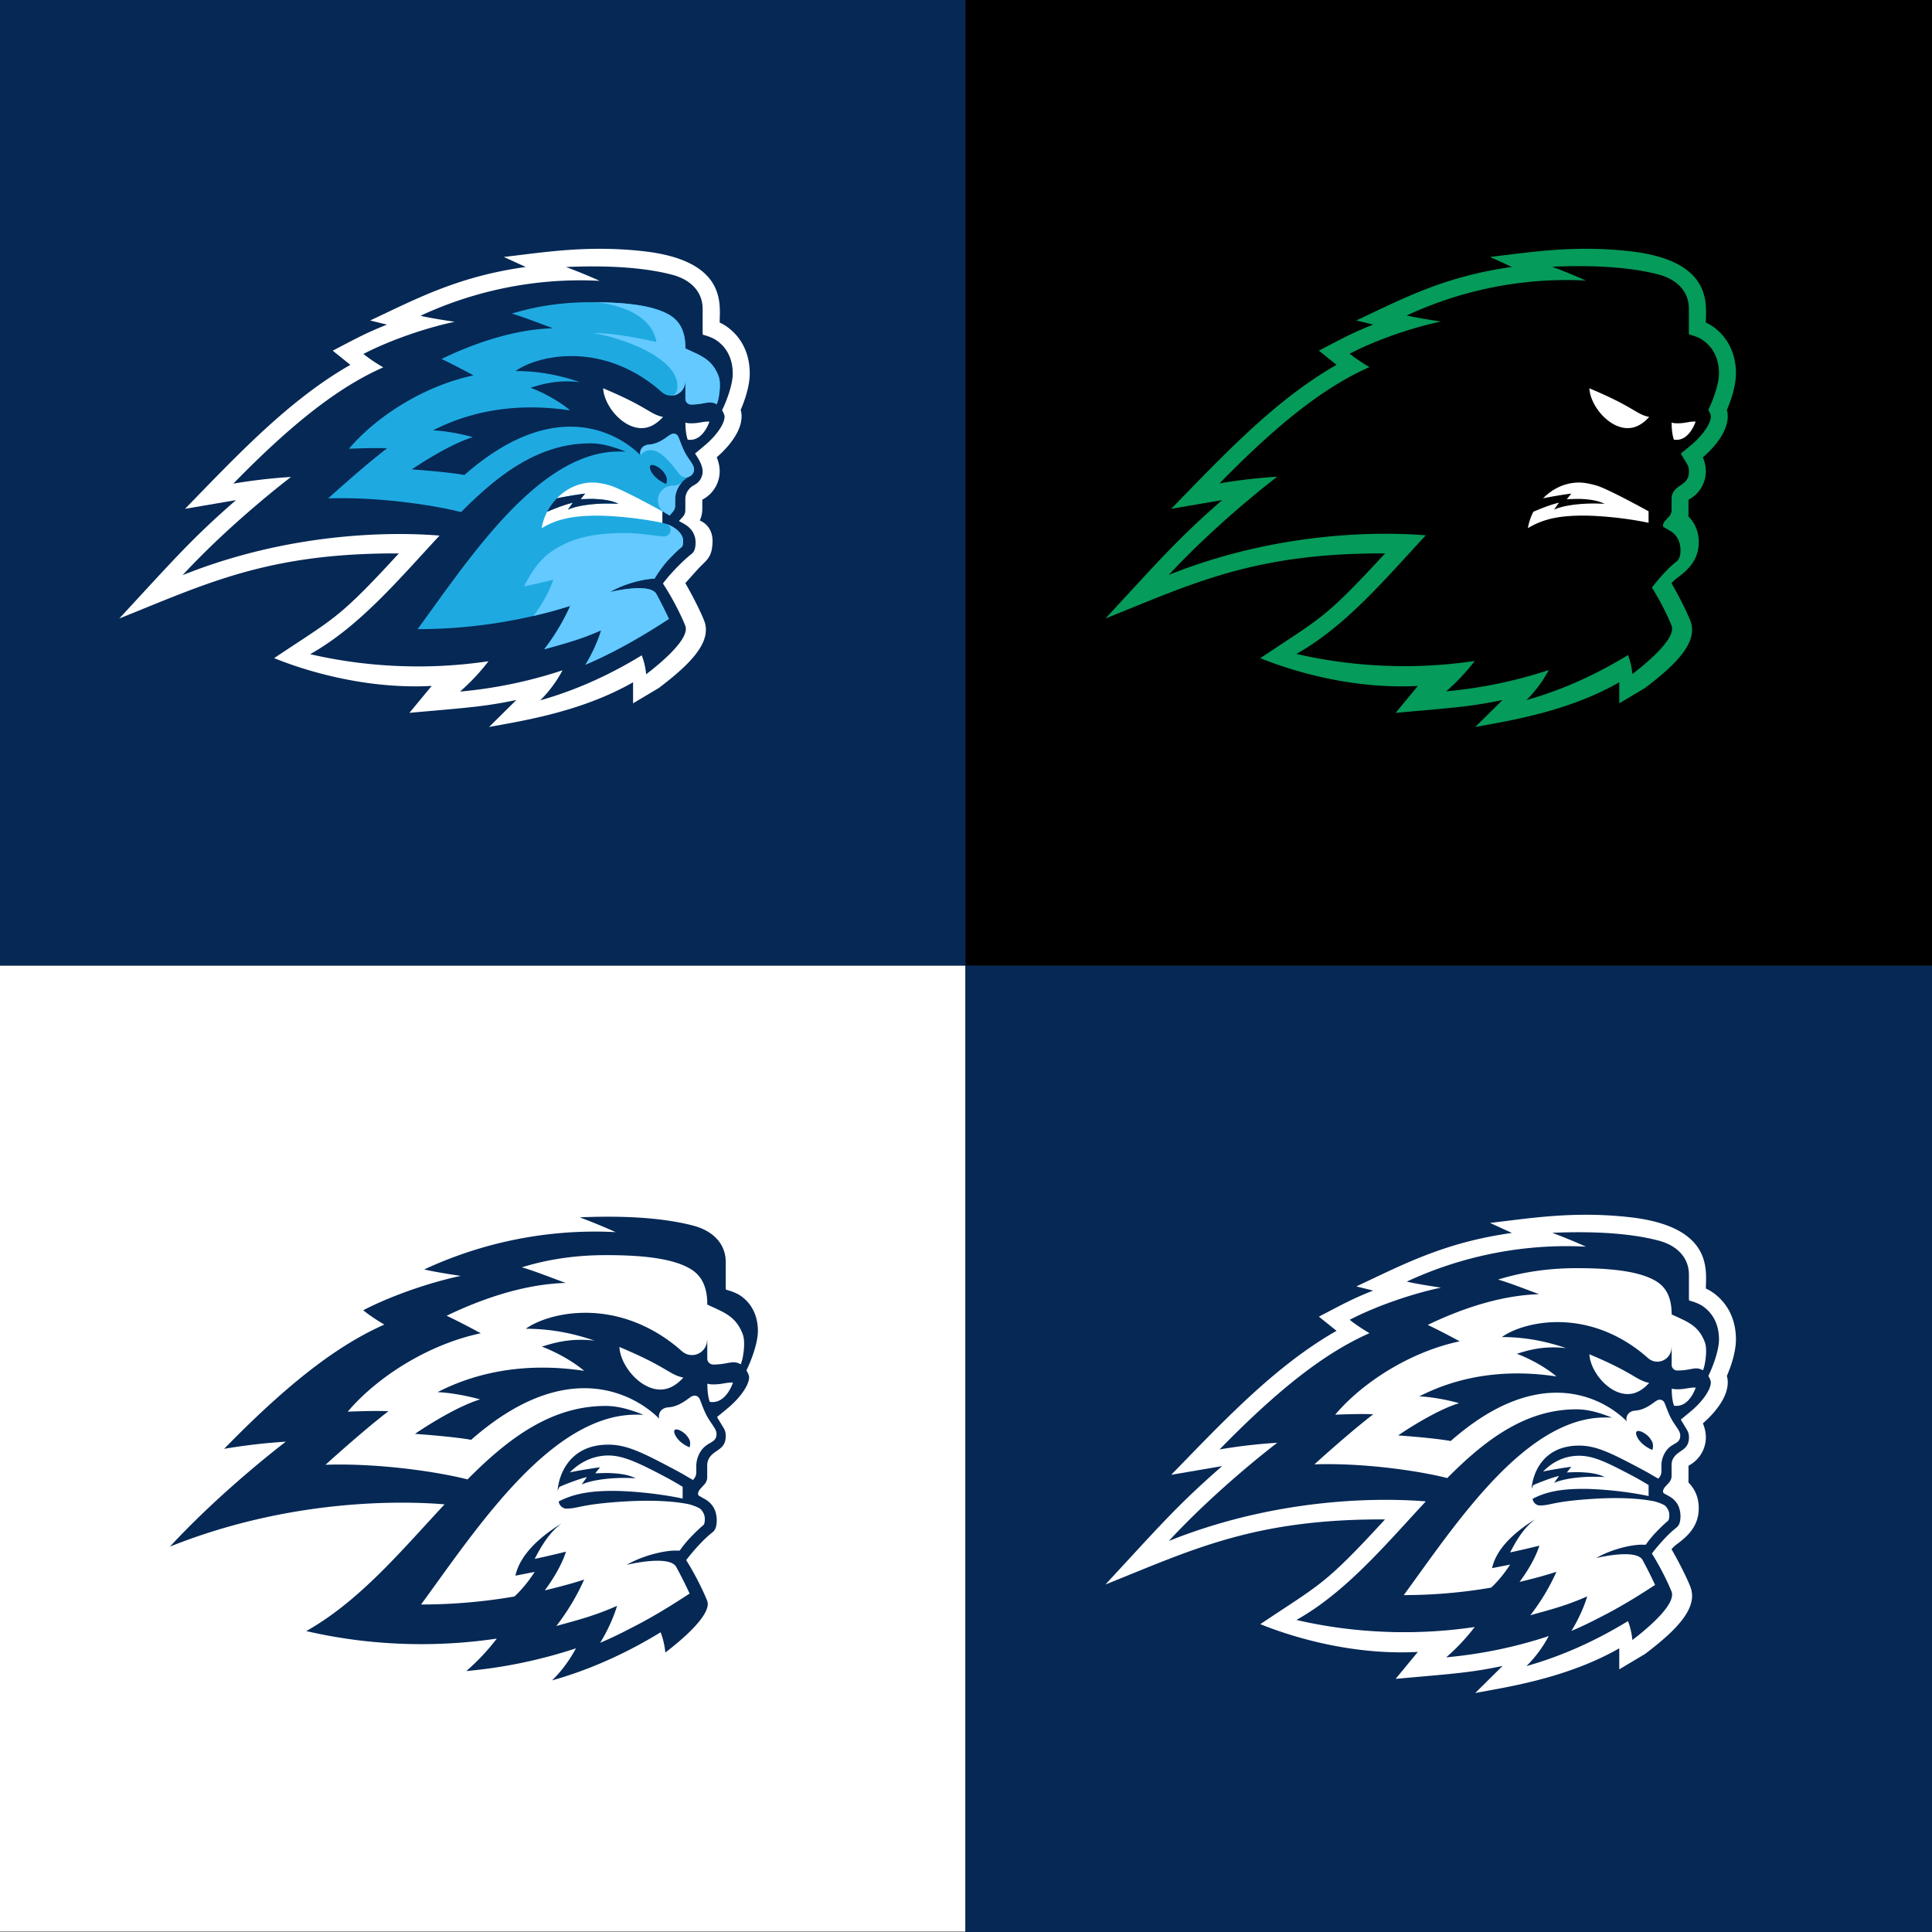
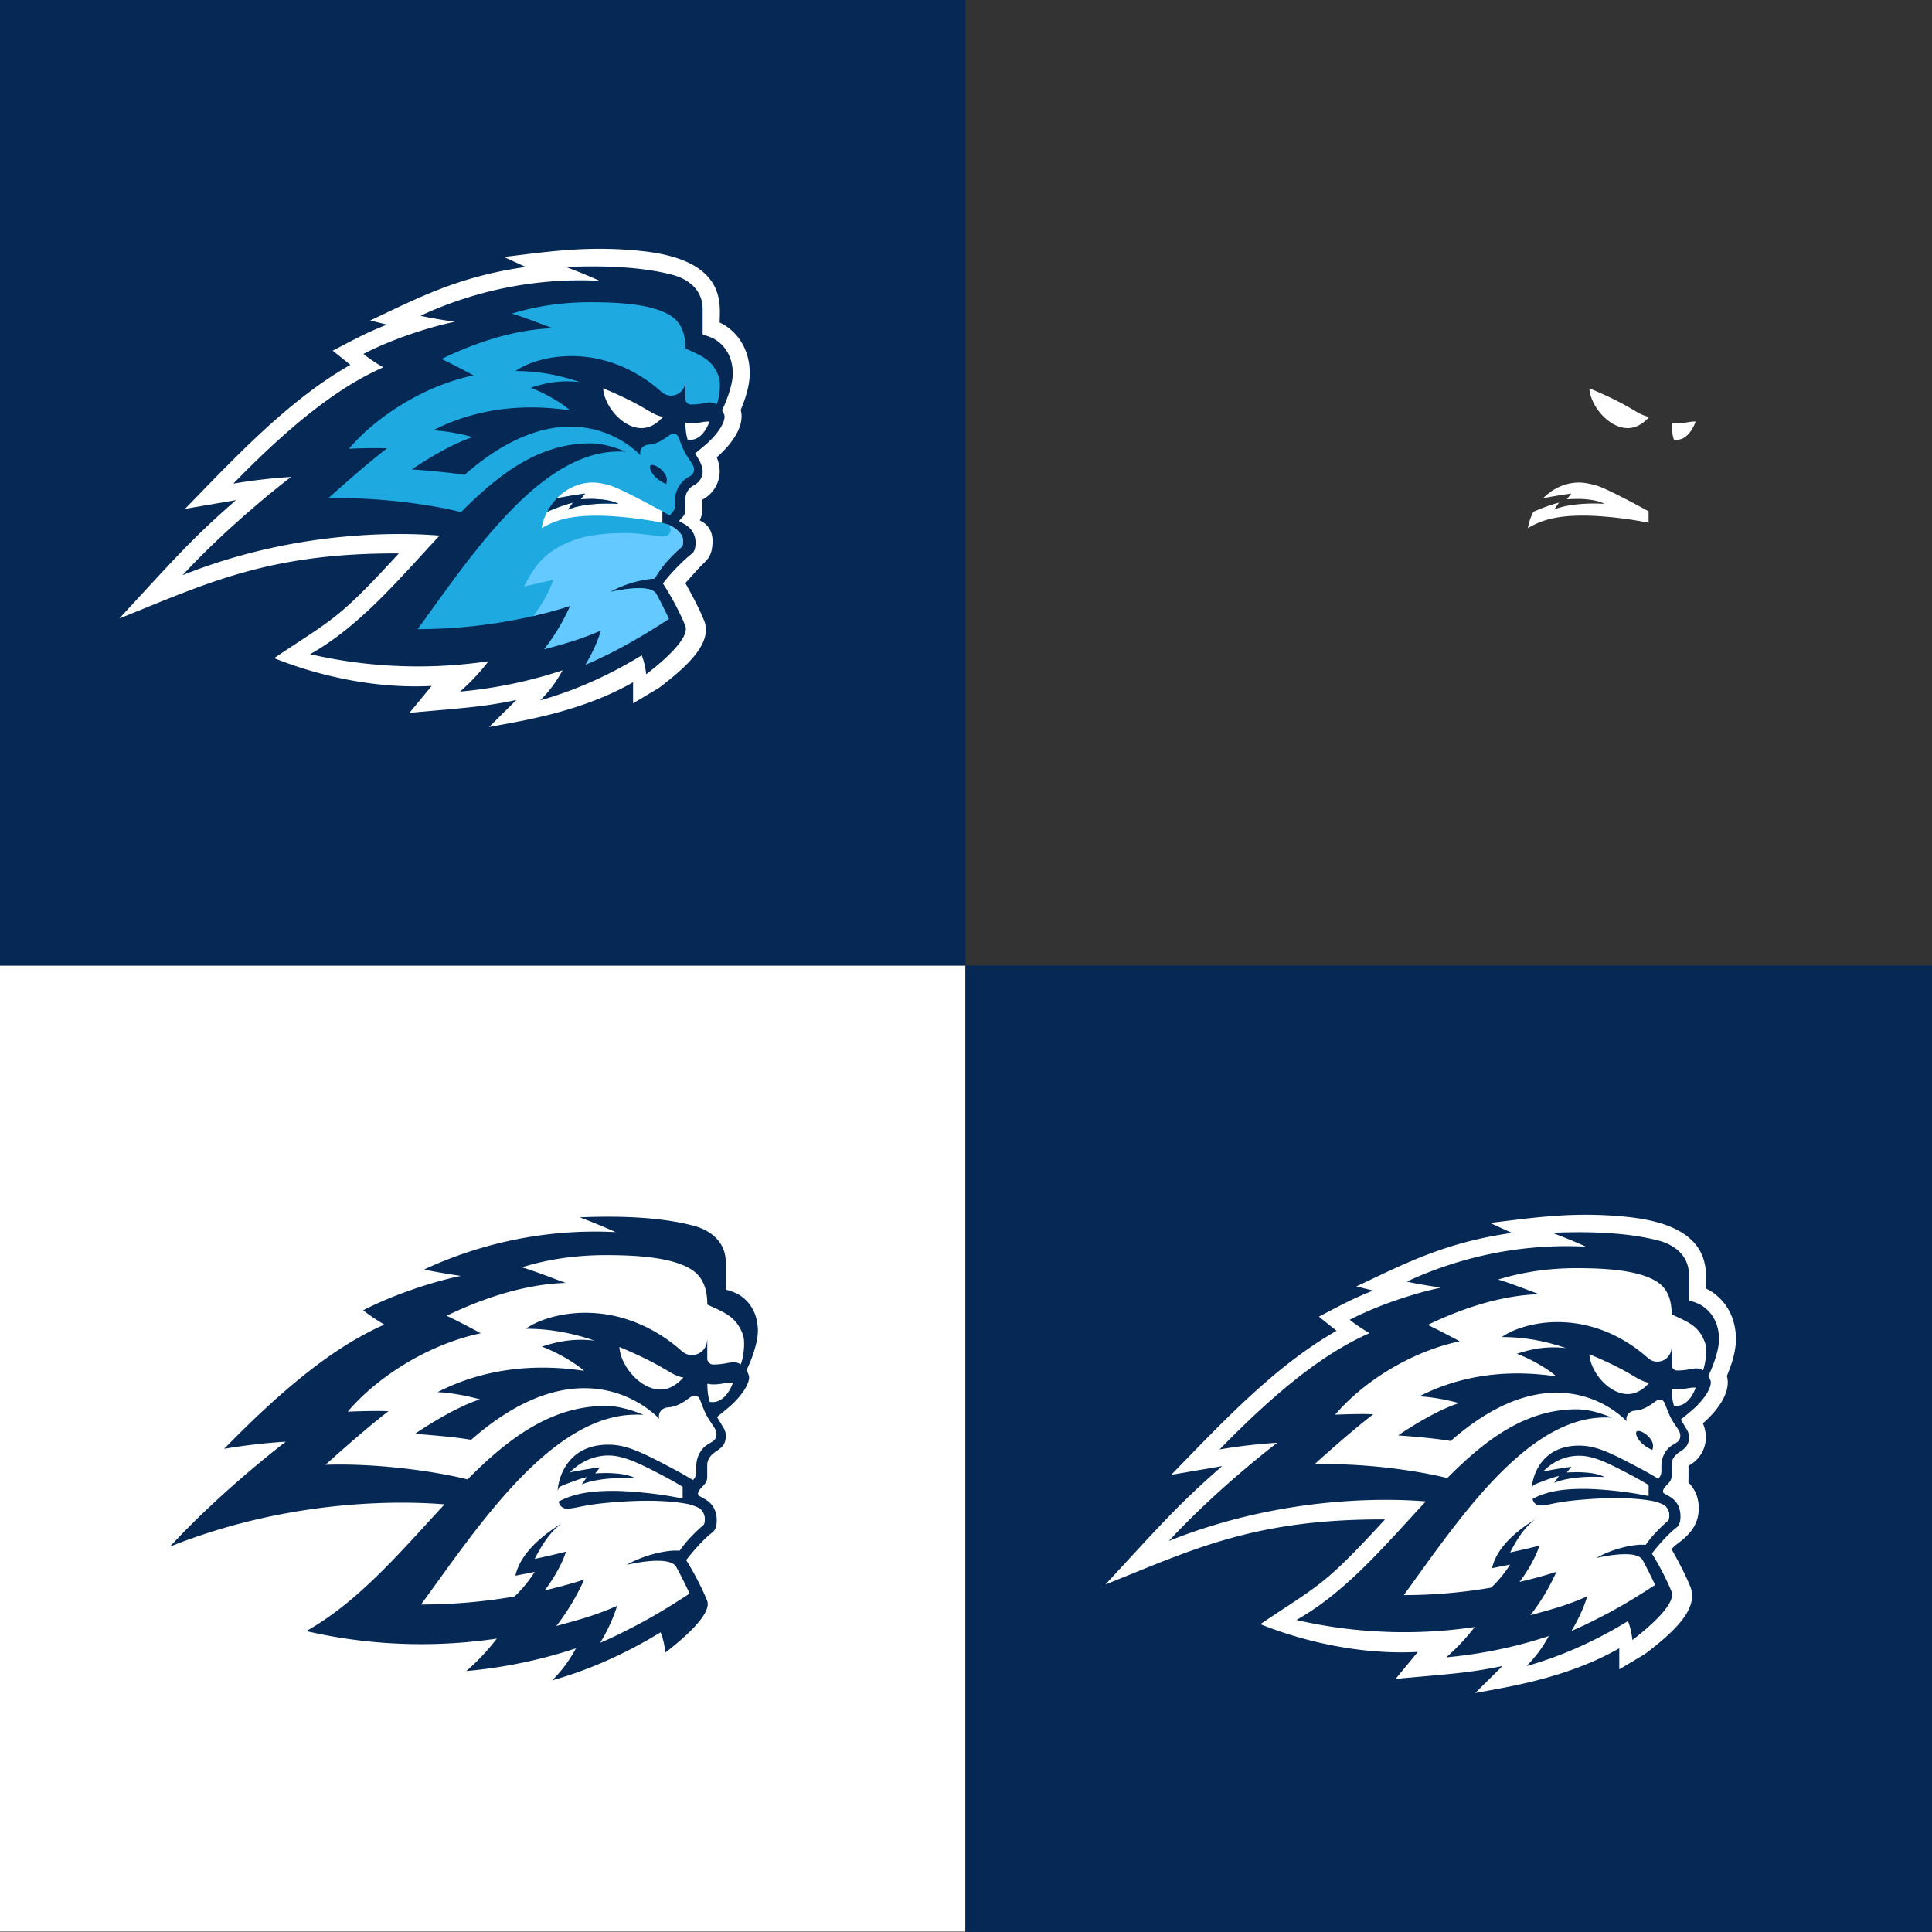
<svg xmlns="http://www.w3.org/2000/svg" fill="none" viewBox="0 0 1280 1280" width="1280" height="1280">
  <rect x="0" y="0" width="1280" height="1280" fill="#333333" stroke="none" />
  <g clip-path="url(#a)">
    <path fill="#fff" d="M639.617 639.68H-.271v640.04h639.888V639.68Z" />
    <mask id="b" width="641" height="641" x="-1" y="639" maskUnits="userSpaceOnUse" style="mask-type:luminance">
      <path fill="#fff" d="M639.617 639.68H-.271V1280h639.888V639.68Z" />
    </mask>
    <g fill="#052855" mask="url(#b)">
      <path d="M502.13 882.062c0-12.482-5.839-19.841-11.812-23.818-2.473-1.638-6.167-2.964-9.354-3.798-.03-.402-.09-.76-.135-1.147v-17.026c0-12.929-9.28-21.003-21.3-24.191-15.969-4.245-39.891-7.09-75.447-5.556 9.518 3.575 17.383 6.882 23.833 9.802a243.122 243.122 0 0 0-13.6-.373c-33.634 0-66.866 6.361-97.894 18.516a252.466 252.466 0 0 0-15.357 6.569c5.511 1.37 16.415 3.113 24.22 4.275-19.186 3.992-45.194 12.661-64.647 22.775 3.947 3.158 8.55 6.286 14.017 9.474-25.755 11.44-57.483 32.353-106.147 82.328a383.404 383.404 0 0 1 40.859-4.737c-.894.686-41.619 31.549-76.787 69.515 83.952-33.601 160.918-29.788 181.95-28-28.257 30.33-56.38 64.17-91.608 83.95h-.03c21.971 5.1 44.747 8.02 68.133 8.57l1.37.03c2.264.03 4.529.07 6.808.07 16.966 0 33.649-1.27 49.945-3.68a145.917 145.917 0 0 1-20.184 21.5c25.144-2.27 49.454-7.39 72.617-15.06-4.29 8.04-9.623 15.16-15.775 21.24 28.019-7.9 52.09-19.78 71.857-31.85 1.579 3.87 2.785 9.15 3.128 13.41 12.482-9.52 31.325-26 27.646-34.52-2.532-6.34-7.82-17.17-13.823-26.72 4.126-5.38 10.591-12.87 16.385-17.58 1.445-1.22 3.858-2.25 3.858-8.92 0-1.53-.223-6.34-3.202-9.993-2.339-2.89-4.052-3.575-7.612-5.601l-.76-.432c-1.43-.805-.774-2.83.447-4.379l.849-.939 2.19-2.413a6.807 6.807 0 0 0 1.772-4.558v-7.88c0-2.115.567-3.679 1.371-5.005 1.385-2.234 3.381-3.53 5.288-4.841 2.919-2.026 5.63-4.096 5.63-9.667 0-3.814-1.444-5.288-2.919-7.806-1.251-2.174-2.517-4.007-2.845-4.811 2.681-2.175 7.567-6.211 8.729-7.239 6.762-6.018 12.512-13.853 12.512-19.141 0-.968-.715-2.741-1.773-4.469 3.888-7.999 7.567-18.858 7.567-25.844m-31.891 46.668c-1.013-3.068-1.579-6.911-1.579-12.065 0 0 1.326.521 3.992.521 6.048-.03 8.267-1.4 13.004-1.221-.06.119-4.588 14.553-15.417 12.78m21.733-28.823c-.224 1.087-.641 2.473-1.147 3.947-1.818-1.012-3.277-1.355-4.797-1.355-3.143 0-6.464 1.475-13.421 1.504-2.189 0-3.992-1.757-3.992-3.962v-12.334l-.119.045c-.03 5.497-4.498 9.965-10.01 9.965-4.141 0-6.286-2.219-7.999-3.709-11.41-9.935-33.158-24.294-62.651-24.294-18.039 0-32.532 5.541-39.429 10.575 19.052 0 34.171 4.007 45.447 7.851-3.158-.358-6.152-.537-8.923-.537-12.184 0-20.809 3.009-25.903 4.514 11.365 4.334 22.15 10.948 27.989 16.057-9.861-1.504-19.082-2.13-27.617-2.13-34.498 0-57.989 10.397-69.503 16.251 8.461.283 20.303 2.547 28.197 4.797-18.336 5.645-43.137 22.835-43.137 22.835s24.801 1.698 37.224 3.947c29.732-26.157 55.069-34.2 74.97-34.2 29.925 0 47.621 18.157 49.692 20.273-.03-.045-.641-1.669.104-3.665a5.715 5.715 0 0 1 2.964-3.187c2.428-1.326 4.469.029 10.397-2.875 5.467-2.741 7.359-5.616 9.906-5.616 2.19 0 3.054 1.698 3.203 1.937.789 1.415 1.847 5.064 4.007 9.697 2.413 5.049 5.302 8.148 6.613 10.948.328.67.7 1.624.7 2.726 0 6.509-5.973 4.752-10.456 11.559-1.133 1.772-2.935 5.154-2.935 9.861v4.037a6.979 6.979 0 0 1-1.609 4.453l-.551.671c-7.686-4.365-4.603-2.86-14.419-8.074-19.871-10.516-29.91-15.342-41.708-15.342-25.859 0-32.904 20.183-33.589 30.536.551-1.326.983-2.13 1.206-2.547 3.307-1.609 14.538-5.839 18.173-6.465l-3.441 4.856c2.011-.864 4.692-1.773 8.342-2.517 4.677-.954 10.769-1.669 17.621-1.803 3.024-.045 6.45 0 9.772.209-3.277-1.698-7.94-2.86-13.853-3.248-1.296-.089-4.305-.268-5.556-.238-2.607.03-7.359.224-7.359.224l3.188-3.992c-7.895 1.012-16.773 2.636-19.96 3.336 6.628-6.807 15.625-11.172 25.471-11.172s19.841 4.707 38.342 14.494c3.768 1.996 7.567 4.23 10.888 6.226v7.806c-18.083-3.799-37.03-5.08-46.251-5.08-16.266 0-26.648 2.235-35.854 7.016.254 2.503 2.533 4.722 5.08 4.722 8.044 0 9.354-2.979 39.205-4.752 23.804-1.4 37.195.864 42.095 1.892.954.194 6.346 1.936 7.702 3.262 1.608 1.783 2.711 3.883 2.711 6.283 0 2.92-.447 3.83-1.073 4.35-2.056 1.75-4.2 3.73-5.988 5.56-1.802 1.85-5.377 5.23-9.593 11.24-1.013 0-2.175.01-3.56-.02-1.892.05-3.947.26-6.137.62-8.222 1.31-18.009 4.51-25.412 8.83.804-.19 28.347-6.85 32.86 1.43a313.08 313.08 0 0 1 8.833 17.58h-.03v.03c-12.423 8.15-25.531 16.21-39.101 23.01-6.956 3.64-13.823 6.95-20.124 9.57 4.469-7.18 8.908-16.69 11.172-24.45-13.764 6.04-23.178 8.66-37.195 12.49-1.013.28-2.025.58-3.038.86 7.507-9.7 13.659-20.03 18.44-30.76-12.214 3.99-26.082 7.15-26.082 7.15 6.092-8.16 11.619-17.81 14.032-25.65-5.273 1.36-15.358 3.68-20.72 4.8 4.454-8.64 8.431-14.75 13.302-19.59 1.326-1.33 2.726-2.53 4.23-3.7v-.03c-12.646 7.83-27.035 19.62-30.298 34.44l12.766-2.51c-3.977 6.25-9.116 12.4-13.436 16.31a365.157 365.157 0 0 1-61.847 5.29c30.432-41.61 69.131-100.164 113.58-119.409 16.132-6.971 27.333-6.45 33.768-6.286-8.058-3.232-16.519-5.854-25.054-5.854-35.958 0-64.394 21.331-91.519 48.679-17.324-4.498-56.738-10.903-94.066-9.712 11.916-10.829 30.014-26.559 41.663-35.451-8.848-.507-26.827.268-26.961.283 18.992-22.478 52.686-44.449 88.137-51.941h.03s-12.468-6.823-22.641-11.619c20.779-10.04 49.841-20.943 78.917-21.733-6.509-2.309-22.388-8.58-29.121-10.338 19.409-6.032 38.416-8.088 55.561-8.088 20.764 0 43.659 1.43 56.484 9.31 8.193 5.035 10.859 13.421 10.859 23.446 11.008 5.183 18.858 7.567 23.446 19.528 1.623 4.26.879 11.38-.089 16.087m-39.221 12.766c-4.23 4.632-9.161 7.91-15.238 7.91-13.347 0-26.47-15.79-27.14-28.198 32.264 13.495 32.681 18.232 42.378 20.288Zm-78.872 67.284a39.153 39.153 0 0 0-2.339 3.604 36.437 36.437 0 0 1 2.339-3.604Z" />
-       <path d="M456.877 958.909c1.072-3.858-.269-5.526-1.49-7.269-1.862-2.681-6.673-5.541-8.297-4.335-.447.328-.625 1.013-.238 2.264 1.236 4.037 5.764 7.657 10.025 9.34Z" />
    </g>
    <path fill="#052855" d="M639.692-.357H-.345V639.68h640.037V-.357Z" />
    <path fill="#fff" d="M496.723 247.432c0-13.495-5.705-24.727-16.042-31.608-1.177-.79-2.518-1.49-3.888-2.116-.03-11.305 5.616-41.141-50.973-47.323-36.971-4.037-65.005.745-92.026 3.858l14.524 6.628c-45.09 6.301-72.289 21.033-103.078 35.452l11.142 2.756c-13.69 5.407-19.395 8.639-35.959 17.249l11.708 9.399c-40.769 23.208-75.193 60.119-109.542 95.392l33.753-5.779c-29.597 25.814-41.395 39.622-77.323 78.44 57.855-23.163 98.639-43.495 185.228-43.123-40.532 44.121-42.572 42.527-82.627 69.384 4.111 1.564 50.303 21.286 104.374 18.396l-14.732 17.845c37.791-3.396 49.171-3.977 70.829-8.52l-18.083 17.905c19.692-3.754 60.327-9.519 95.422-29.643v13.958l17.13-10.219c19.155-14.583 36.002-30.104 29.821-44.91-2.756-6.852-7.776-16.579-12.319-24.504 1.117-1.266 8.222-9.205 9.22-10.233 4.782-4.96 8.029-6.658 8.7-15.134.208-2.666 1.012-11.887-8.327-16.162l.432-1.102a17.494 17.494 0 0 0 1.206-6.42v-6.241c8.536-4.558 11.545-12.677 11.515-18.769 0-3.381-.79-6.494-1.966-9.325a68.493 68.493 0 0 0 7.149-7.105c6.182-7.15 9.325-13.898 9.325-20.049a15.21 15.21 0 0 0-.596-4.216c2.607-6.077 6.003-15.625 6.003-24.161Z" />
    <path fill="#052855" d="M485.463 247.581c0-11.678-5.467-18.56-11.068-22.284-2.309-1.534-5.779-2.77-8.744-3.545-.029-.372-.089-.715-.134-1.072v-15.939c0-12.11-8.669-19.647-19.93-22.641-14.926-3.962-37.329-6.644-70.591-5.199 8.908 3.337 16.266 6.435 22.314 9.176a225.799 225.799 0 0 0-12.736-.358c-31.474 0-62.562 5.959-91.608 17.324a230.3 230.3 0 0 0-14.36 6.152c5.154 1.281 15.373 2.92 22.672 4.007-17.964 3.724-42.289 11.842-60.492 21.301 3.695 2.964 7.999 5.884 13.123 8.878-24.101 10.695-53.788 30.283-99.324 77.04a358.123 358.123 0 0 1 38.237-4.424c-.834.641-38.952 29.523-71.842 65.049 78.545-31.444 150.566-27.869 170.243-26.201-26.455 28.376-52.76 60.044-85.724 78.56 20.556 4.766 41.871 7.492 63.738 8.014.417 0 .849.014 1.281.029 2.115.045 4.245.075 6.375.075 15.879 0 31.49-1.177 46.743-3.441-5.72 7.463-12.05 14.181-18.888 20.109a301.81 301.81 0 0 0 67.94-14.091c-4.022 7.522-9.012 14.181-14.762 19.886 26.216-7.389 48.739-18.501 67.224-29.807 1.49 3.62 2.607 8.565 2.935 12.542 11.678-8.892 29.314-24.324 25.873-32.293-2.621-6.584-8.401-18.277-14.746-27.811 3.53-4.915 11.663-13.704 18.023-18.872 1.341-1.132 3.605-2.101 3.605-8.357 0-1.43-.208-5.109-2.994-8.52-2.19-2.696-4.677-3.799-8.014-5.675l2.562-2.816a6.372 6.372 0 0 0 1.654-4.275v-7.373c0-5.258 3.724-8.282 5.839-9.34 5.75-3.024 5.645-8.684 5.645-8.922 0-4.067-2.502-8.103-5.049-12.021 2.517-2.026 6.747-5.586 7.835-6.554 6.33-5.631 11.723-12.959 11.723-17.905 0-.908-.671-2.577-1.669-4.185 3.65-7.493 7.091-17.637 7.091-24.191" />
    <path fill="#1EAAE1" d="M475.974 264.175c-.209 1.028-.596 2.309-1.073 3.694-5.228-2.905-7.388.104-17.055.134-2.056 0-3.739-1.653-3.739-3.709V252.75l-.119.045c-.015 5.154-4.201 9.324-9.37 9.324-3.873 0-5.884-2.085-7.477-3.47-10.681-9.295-31.028-22.731-58.63-22.731-16.877 0-30.447 5.184-36.896 9.906 17.83 0 31.966 3.738 42.527 7.343a72.627 72.627 0 0 0-8.357-.506c-11.41 0-19.483 2.815-24.235 4.23 10.636 4.067 20.72 10.233 26.187 15.03-9.236-1.4-17.845-1.996-25.829-1.996-32.279 0-54.265 9.727-65.035 15.208 7.925.268 18.992 2.384 26.38 4.484-17.16 5.288-40.367 21.375-40.367 21.375s23.207 1.594 34.826 3.694c27.825-24.473 51.524-32.011 70.144-32.011 28.004 0 44.553 16.996 46.504 18.978 0-.045-.596-1.565.104-3.426a5.34 5.34 0 0 1 2.771-2.98c2.279-1.236 4.186.03 9.727-2.696 5.124-2.562 6.897-5.243 9.265-5.243 2.056 0 2.86 1.594 2.994 1.802.745 1.326 1.728 4.737 3.754 9.072 2.264 4.722 4.96 7.626 6.196 10.248.298.626.656 1.519.656 2.562a5.17 5.17 0 0 1-1.177 3.277c-1.266 1.549-2.22 1.222-4.886 3.396a17.784 17.784 0 0 0-3.709 4.156c-1.057 1.654-2.741 4.826-2.741 9.236v3.783a6.576 6.576 0 0 1-1.504 4.171l-2.1 2.517c-1.624-.908-3.277-1.847-4.856-2.741v7.627c.64.149 1.266.313 1.802.462.119.03.477.119.745.223 4.245 1.46 11.171 5.512 11.171 11.321 0 2.726-.431 3.575-1.012 4.081a78.454 78.454 0 0 0-5.601 5.199c-2.145 2.204-6.986 6.703-12.304 15.7-1.773.06-3.709.268-5.75.581-7.716 1.236-16.891 4.245-23.818 8.297.447-.104 26.544-6.48 30.775 1.34 1.832 3.382 5.005 9.4 8.282 16.46-15.76 10.338-32.682 20.511-50.288 27.825 4.185-6.718 8.341-15.625 10.456-22.88a309.28 309.28 0 0 1-42.795 15.149 140.784 140.784 0 0 0 17.264-28.778 268.386 268.386 0 0 1-9.667 2.905c-23.684 6.688-55.218 12.527-91.444 12.527 28.465-38.937 64.677-93.724 106.265-111.718 15.09-6.524 25.591-6.032 31.609-5.898-7.552-3.024-15.462-5.482-23.446-5.482-33.649 0-60.253 19.96-85.635 45.551-16.207-4.216-53.088-10.204-88.019-9.086 11.157-10.144 28.079-24.846 38.982-33.158-8.282-.477-25.099.268-25.218.268 17.77-21.033 49.29-41.589 82.477-48.605h.03s-11.678-6.375-21.182-10.873c19.439-9.4 46.639-19.603 73.838-20.348-6.092-2.16-20.943-8.029-27.244-9.682 18.143-5.631 35.943-7.567 51.986-7.567 19.424 0 40.859 1.326 52.85 8.699 7.656 4.707 10.159 12.557 10.159 21.941 10.293 4.841 17.636 7.076 21.926 18.277 1.519 3.977.819 10.651-.074 15.045" />
-     <path fill="#63C9FF" d="M445.632 321.762c-5.378 0-9.727 4.349-9.727 9.712a9.725 9.725 0 0 0 3.336 7.328c.79.686 1.192.834 1.594 1.088l2.816 1.698 2.353-2.83a5.63 5.63 0 0 0 1.311-3.62v-4.096c0-4.409 1.698-7.567 2.741-9.236a19.004 19.004 0 0 1 1.996-2.547v-.015c-1.535 1.535-3.754 2.518-6.435 2.518M453.004 298.182c-2.011-4.335-3.009-7.746-3.753-9.072-.134-.208-.939-1.802-2.994-1.802-2.369 0-4.141 2.681-9.266 5.243-5.556 2.711-7.447 1.46-9.726 2.696a5.384 5.384 0 0 0-2.771 2.98c-.7 1.861-.119 3.381-.104 3.426a.397.397 0 0 0 .059-.105 8.14 8.14 0 0 1 6.554-3.262c4.558 0 8.744 3.515 12.438 7.642 6.212 6.941 6.54 9.205 9.295 10.099.805.268 2.279.491 3.813-.238.209-.09.432-.179.641-.298.521-.298.968-.611 1.46-1.207a5.176 5.176 0 0 0 1.177-3.277c0-1.043-.343-1.936-.656-2.562-1.221-2.622-3.932-5.526-6.197-10.248M474.901 267.869c.477-1.4.864-2.681 1.073-3.694.908-4.394 1.608-11.067.074-15.045-4.29-11.201-11.633-13.436-21.926-18.277 0-9.384-2.488-17.234-10.159-21.941-11.678-7.18-32.264-8.625-51.271-8.699h-.089c6.926 0 38.52 4.156 42.318 26.38-11.991-2.696-28.972-5.943-41.663-5.943 21.435 3.828 55.546 16.892 55.546 35.094 0 .134.134 6.375-4.201 6.39h.015c5.154 0 9.34-4.17 9.37-9.324l.119-.045v11.544c0 2.056 1.683 3.709 3.739 3.709 9.652-.03 11.827-3.054 17.055-.134" />
    <path fill="#fff" d="M457.861 280.456c-2.503 0-3.739-.477-3.739-.477 0 4.826.536 8.431 1.49 11.291 10.129 1.654 14.359-11.857 14.419-11.961-4.424-.164-6.51 1.132-12.17 1.147ZM425.001 283.644c-12.482 0-24.756-14.777-25.397-26.381 30.179 12.617 30.581 17.056 39.652 18.977-3.962 4.335-8.565 7.404-14.255 7.404ZM404.222 321.643c-1.132-.328-6.703-1.967-11.44-1.967-9.206 0-17.637 4.082-23.833 10.457 2.994-.655 11.291-2.19 18.679-3.128l-2.979 3.739s5.66-.224 7.075-.224c5.407 0 13.034.686 17.965 3.277a112.293 112.293 0 0 0-7.016-.208c-.298 0-16.46-.253-26.425 4.051l3.217-4.528c-5.541.954-16.608 5.869-16.728 5.869-.015 0-.074-.015-.178-.045-1.788 3.426-3.069 7.135-3.68 11.008 4.797-2.889 9.787-4.975 15.686-6.33 4.111-.939 10.456-1.981 20.973-1.981 8.639 0 26.365 1.206 43.286 4.766v-7.612c-.342-.193-26.886-14.88-34.632-17.115" />
    <path fill="#052855" d="m379.494 333.097-3.217 4.543c1.877-.819 4.394-1.668 7.805-2.353 4.38-.894 10.085-1.549 16.49-1.668 2.83-.045 6.033 0 9.146.193-3.054-1.608-7.418-2.681-12.959-3.038-1.207-.075-4.022-.254-5.199-.239-2.443.045-6.882.224-6.882.224l2.979-3.739c-7.388.938-15.685 2.473-18.679 3.128a37.525 37.525 0 0 0-6.36 8.788c.104.03.164.06.178.045 2.548-1.341 13.168-5.273 16.713-5.869M441.371 320.645c-4.498-1.773-9.28-5.601-10.59-9.876-.417-1.326-.224-2.041.253-2.399 1.713-1.281 6.807 1.743 8.773 4.588 1.281 1.847 2.711 3.62 1.579 7.687" />
    <path fill="#63C9FF" d="M398.174 417.645c-2.101 7.254-6.271 16.147-10.442 22.865 17.592-7.314 39.682-20.169 55.442-30.506a304.009 304.009 0 0 0-8.268-16.445c-4.245-7.805-30.312-1.445-30.759-1.341 6.926-4.051 16.102-7.06 23.818-8.297a46.68 46.68 0 0 1 5.735-.581c5.318-8.997 10.144-13.495 12.289-15.7a85.194 85.194 0 0 1 5.601-5.198c.58-.492 1.012-1.356 1.012-4.067 0-5.809-6.911-9.846-11.156-11.306-.09-.029-.179-.059-.283-.089.178.06.387.134.67.268 1.043.492 1.832 1.356 2.204 2.369.164.446.254.938.254 1.4 0 2.592-2.16 4.379-4.29 4.379-2.473 0-7.269-.76-13.153-1.415-2.741-.313-5.675-.596-8.58-.715a61.261 61.261 0 0 0-3.664-.104c-13.347 0-27.498 1.177-39.385 6.703-13.748 6.39-20.079 13.197-28.078 28.689 5.005-1.058 14.449-3.218 19.379-4.484-2.249 7.329-7.418 16.371-13.123 24.012 0 0 12.989-2.949 24.414-6.688a140.317 140.317 0 0 1-17.204 28.749c14.717-4.022 23.818-6.406 37.596-12.438" />
    <path fill="#052855" d="M1280 639.68H639.618V1280H1280V639.68Z" />
    <path fill="#fff" d="M1054.33 903.497c3.59 10.055 13.75 20.124 24.05 20.124 2.34 0 4.5-.521 6.51-1.445 2.09-.953 4.01-2.323 5.78-3.977.67-.625 1.33-1.281 1.97-1.981-3.02-.64-5.08-1.564-7.61-2.979-.17-.089-.32-.179-.48-.268-.33-.179-.65-.372-1.01-.581-.27-.149-.54-.313-.81-.477-4.97-2.919-12.48-7.462-29.74-14.687.1 2.026.58 4.141 1.34 6.256" />
    <path fill="#fff" d="M1107.51 870.831c0-9.369-2.49-17.219-10.16-21.926-12.01-7.374-33.41-8.714-52.85-8.714-16.03 0-33.83 1.921-51.99 7.567 6.301 1.653 21.17 7.507 27.24 9.682-27.195.745-54.394 10.948-73.833 20.347 9.518 4.499 21.181 10.874 21.181 10.874h-.029c-33.188 7.001-64.707 27.557-82.478 48.605.119 0 16.952-.745 25.219-.268-10.904 8.326-27.826 23.028-38.982 33.172 34.93-1.117 71.812 4.886 88.018 9.087 25.382-25.591 51.974-45.551 85.624-45.551 7.98 0 15.89 2.457 23.44 5.481-6.02-.149-16.5-.64-31.61 5.884-41.585 17.994-77.796 72.779-106.262 111.719 21.107 0 40.591-1.97 57.87-4.95 4.036-3.65 8.848-9.4 12.572-15.26l-11.947 2.35c3.054-13.87 16.507-24.89 28.347-32.22v.03c-1.4 1.09-2.71 2.22-3.95 3.45-4.56 4.53-8.26 10.25-12.44 18.33 5.01-1.06 14.45-3.22 19.38-4.49-2.25 7.33-7.41 16.37-13.12 24.01 0 0 12.97-2.94 24.41-6.68-4.46 10.04-10.23 19.7-17.26 28.78.95-.26 1.91-.54 2.85-.81 13.12-3.59 21.92-6.03 34.79-11.68-2.1 7.26-6.27 16.15-10.44 22.87 5.9-2.46 12.32-5.54 18.83-8.94 12.7-6.36 24.96-13.9 36.6-21.52v-.02h.01c-3.28-7.06-6.43-13.08-8.27-16.46-4.21-7.76-29.98-1.52-30.74-1.34 6.93-4.05 16.07-7.05 23.77-8.27 2.04-.32 3.97-.52 5.74-.58 1.29.03 2.38.05 3.33.03 3.94-5.63 7.29-8.79 8.97-10.51 1.69-1.72 3.68-3.58 5.6-5.2.58-.49 1.02-1.34 1.02-4.07 0-2.23-1.03-4.2-2.54-5.868-1.26-1.236-6.33-2.875-7.21-3.054-4.57-.968-17.11-3.083-39.38-1.772-27.91 1.653-29.15 4.454-36.67 4.454-2.39 0-4.52-2.071-4.75-4.424 8.6-4.484 18.33-6.569 33.54-6.569 8.64 0 26.37 1.191 43.29 4.751v-7.299c-3.12-1.876-6.68-3.962-10.19-5.824-17.31-9.161-26.28-13.57-35.87-13.57-9.59 0-17.62 4.082-23.83 10.457 2.99-.655 11.29-2.19 18.68-3.128l-2.98 3.739s4.45-.179 6.88-.209c1.18-.03 3.99.149 5.2.224 5.54.357 9.9 1.445 12.96 3.038-3.12-.193-6.33-.238-9.15-.193-6.4.119-12.11.789-16.49 1.683-3.41.7-5.93 1.549-7.8 2.353l3.21-4.543c-3.39.581-13.89 4.543-16.99 6.048-.21.387-.61 1.147-1.14 2.383.65-9.697 7.24-28.57 31.43-28.57 11.04 0 20.44 4.514 39.03 14.36 9.19 4.885 6.3 3.47 13.5 7.552l.52-.626a6.528 6.528 0 0 0 1.5-4.171v-3.783c0-4.409 1.7-7.567 2.74-9.235 4.19-6.376 9.77-4.737 9.77-10.83 0-1.027-.34-1.921-.65-2.562-1.22-2.621-3.93-5.526-6.2-10.248-2.01-4.334-3.01-7.746-3.74-9.071-.13-.209-.93-1.803-2.99-1.803-2.38 0-4.16 2.682-9.27 5.244-5.55 2.711-7.46 1.459-9.72 2.696a5.35 5.35 0 0 0-2.77 2.979c-.7 1.877-.12 3.381-.11 3.426-1.93-1.981-18.5-18.977-46.5-18.977-18.62 0-42.335 7.522-70.145 32.011-11.618-2.116-34.826-3.709-34.826-3.709s23.208-16.088 40.367-21.376c-7.388-2.115-18.47-4.215-26.38-4.483 10.77-5.482 32.756-15.209 65.034-15.209 7.98 0 16.61.596 25.84 1.996-5.46-4.781-15.55-10.963-26.2-15.03 4.77-1.415 12.84-4.23 24.25-4.23 2.61 0 5.41.164 8.36.507-10.55-3.605-24.7-7.344-42.527-7.344 6.447-4.722 20.017-9.906 36.897-9.906 27.6 0 47.95 13.436 58.63 22.731 1.59 1.4 3.6 3.471 7.48 3.471 5.15 0 9.34-4.171 9.37-9.325l.1-.045v11.545a3.702 3.702 0 0 0 3.74 3.694c6.51-.015 9.62-1.4 12.56-1.4 1.41 0 2.78.327 4.48 1.266.48-1.386.86-2.682 1.07-3.709.9-4.395 1.61-11.068.08-15.045-4.29-11.187-11.64-13.436-21.93-18.277m-23.12 77.532c1.71-1.281 6.81 1.743 8.78 4.573 1.28 1.847 2.71 3.62 1.57 7.686-4.49-1.772-9.28-5.601-10.59-9.876-.4-1.325-.22-2.04.26-2.398" />
    <path fill="#fff" d="M1150.11 887.425c0-13.496-5.71-24.727-16.05-31.609-1.17-.789-2.51-1.489-3.88-2.13-.03-11.306 5.61-41.142-50.98-47.323-36.97-4.037-65 .729-92.022 3.858l14.522 6.628c-45.088 6.301-72.302 21.033-103.092 35.437l11.142 2.756c-13.689 5.407-19.379 8.639-35.958 17.264l11.708 9.399c-40.769 23.192-75.193 60.119-109.543 95.392l33.754-5.765c-29.612 25.814-41.395 39.618-77.323 78.438 57.854-23.16 98.639-43.49 185.227-43.12-40.531 44.11-42.586 42.53-82.626 69.4 4.111 1.55 50.303 21.28 104.374 18.39l-14.732 17.85c37.791-3.4 49.171-3.99 70.829-8.54l-18.083 17.92c19.692-3.76 60.323-9.51 95.433-29.64v13.96l17.12-10.22c19.15-14.58 36.02-30.1 29.82-44.89-2.76-6.86-7.78-16.58-12.32-24.51 1.12-1.26 2.28-2.4 3.44-3.23 7.58-5.54 14.6-12.26 14.6-23.893 0-6.793-2.25-12.423-6.84-17.086l.03-1.519s.02-1.058.02-2.905v-6.643c8.52-4.558 11.53-12.691 11.5-18.769 0-3.381-.81-6.494-1.97-9.339a67.355 67.355 0 0 0 7.15-7.105c6.18-7.165 9.32-13.898 9.32-20.05 0-1.564-.23-2.964-.59-4.216 2.61-6.077 6-15.625 6-24.16m-18.27 24.16c.99 1.609 1.65 3.277 1.65 4.186 0 4.945-5.38 12.274-11.71 17.905-1.09.968-5.64 4.737-8.16 6.777.3.745 1.47 2.473 2.65 4.514 1.37 2.353 2.73 3.738 2.73 7.298 0 5.214-2.54 7.15-5.28 9.057-1.79 1.236-3.65 2.443-4.94 4.528-.76 1.252-1.3 2.711-1.3 4.693v7.373c0 1.564-.6 3.098-1.65 4.26l-2.06 2.264-.79.879c-1.13 1.46-1.74 3.352-.41 4.111l.7.402c3.33 1.892 4.93 2.548 7.12 5.244 2.78 3.426 2.99 7.914 2.99 9.354 0 6.24-2.26 7.21-3.62 8.36-5.42 4.41-11.47 11.42-15.33 16.44 5.62 8.94 10.58 19.07 12.95 25.01 3.44 7.97-14.18 23.39-25.88 32.3-.33-4-1.44-8.93-2.92-12.55-18.48 11.31-41.02 22.42-67.24 29.81 5.75-5.69 10.74-12.35 14.77-19.89-21.68 7.17-44.423 11.96-67.944 14.09a136.292 136.292 0 0 0 18.888-20.1c-23.863 3.54-42.452 3.54-53.103 3.38-13.078-.35-36.033-1.33-65.02-8.05h.015c32.965-18.5 59.27-50.17 85.71-78.542-19.662-1.668-91.698-5.243-170.243 26.202 32.905-35.541 71.008-64.409 71.842-65.05a358.38 358.38 0 0 0-38.237 4.424c45.536-46.757 75.223-66.33 99.324-77.04-5.109-2.979-9.414-5.914-13.108-8.863 18.203-9.459 42.527-17.577 60.492-21.301-7.299-1.087-17.503-2.726-22.657-4.007a249.784 249.784 0 0 1 14.36-6.152c29.031-11.365 60.121-17.323 91.591-17.323 3.98 0 8.27.104 12.72.342-6.03-2.74-13.4-5.824-22.3-9.175 33.28-1.43 55.67 1.236 70.61 5.198 11.25 2.994 19.93 10.546 19.93 22.642v15.938c.03.358.09.7.12 1.073 2.96.789 6.43 2.025 8.74 3.56 5.6 3.724 11.06 10.605 11.06 22.284 0 6.554-3.45 16.698-7.08 24.19" />
    <path fill="#fff" d="M1111.27 920.448c-2.5 0-3.73-.476-3.73-.476 0 4.841.53 8.446 1.48 11.321 10.15 1.653 14.39-11.872 14.45-11.991-4.44-.164-6.52 1.132-12.18 1.146" />
-     <path fill="#000" d="M1280-.357H639.618V639.68H1280V-.357Z" />
-     <path fill="#059B5A" d="M1150.11 247.432c0-13.495-5.71-24.727-16.05-31.608-1.17-.79-2.51-1.505-3.88-2.13-.03-11.306 5.61-41.142-50.98-47.324-36.97-4.037-65 .73-92.022 3.858l14.522 6.629c-45.103 6.3-72.302 21.032-103.092 35.436l11.142 2.756c-13.689 5.407-19.379 8.64-35.958 17.264l11.708 9.399c-40.769 23.208-75.193 60.119-109.543 95.392l33.754-5.764c-29.612 25.814-41.395 39.622-77.323 78.44 57.854-23.163 98.639-43.495 185.227-43.123-40.531 44.106-42.586 42.527-82.626 69.399 4.111 1.549 50.303 21.286 104.374 18.396l-14.732 17.845c37.791-3.396 49.171-3.992 70.829-8.52l-18.083 17.905c19.692-3.769 60.323-9.519 95.433-29.643v13.957l17.12-10.218c19.15-14.583 36.02-30.104 29.82-44.896-2.76-6.852-7.78-16.578-12.32-24.503 1.12-1.266 2.28-2.398 3.44-3.232 7.58-5.541 14.6-12.259 14.6-23.893 0-6.792-2.25-12.423-6.84-17.085l.03-1.52s.02-1.057.02-2.904v-6.644c8.52-4.558 11.53-12.691 11.5-18.768 0-3.382-.81-6.495-1.97-9.34a67.355 67.355 0 0 0 7.15-7.105c6.18-7.165 9.32-13.898 9.32-20.05 0-1.564-.23-2.964-.59-4.215 2.61-6.078 6-15.626 6-24.161m-18.27 24.161c.99 1.609 1.66 3.277 1.66 4.186 0 4.945-5.39 12.274-11.72 17.904-1.09.968-5.64 4.737-8.16 6.763.31.759 1.49 2.472 2.66 4.513 1.36 2.354 2.72 3.724 2.72 7.299 0 5.214-2.54 7.165-5.28 9.042-1.79 1.236-3.65 2.443-4.94 4.528-.78 1.236-1.3 2.711-1.3 4.692v7.373c0 1.579-.6 3.099-1.65 4.276l-2.86 3.128c-1.13 1.459-1.75 3.351-.42 4.111l.72.402c3.33 1.892 4.93 2.547 7.12 5.243 2.77 3.426 2.99 7.925 2.99 9.355 0 6.256-2.26 7.224-3.61 8.356-5.4 4.409-11.46 11.425-15.32 16.46 5.61 8.937 10.56 19.052 12.94 25.01 3.43 7.969-14.19 23.386-25.87 32.279-.33-3.977-1.45-8.923-2.94-12.542-18.48 11.291-41 22.418-67.22 29.806 5.75-5.69 10.74-12.364 14.76-19.886a303.415 303.415 0 0 1-67.939 14.091 136.362 136.362 0 0 0 18.888-20.109 318.249 318.249 0 0 1-46.742 3.441c-2.131 0-4.261-.03-6.376-.074-.417 0-.849-.015-1.281-.03-21.867-.521-43.197-3.262-63.739-8.014 32.965-18.5 59.27-50.169 85.725-78.56-19.677-1.668-91.698-5.243-170.243 26.202 32.905-35.526 71.008-64.409 71.842-65.05a362.29 362.29 0 0 0-38.237 4.424c45.536-46.757 75.223-66.345 99.324-77.04-5.124-2.979-9.429-5.914-13.123-8.878 18.203-9.459 42.542-17.577 60.492-21.301-7.299-1.102-17.503-2.726-22.672-4.007a251.116 251.116 0 0 1 105.951-23.475c3.98 0 8.27.104 12.74.357-6.03-2.741-13.41-5.824-22.32-9.175 33.27-1.445 55.67 1.236 70.6 5.198 11.24 2.994 19.93 10.531 19.93 22.642v15.938c.04.357.08.7.13 1.072 2.98.775 6.43 2.011 8.74 3.546 5.6 3.723 11.07 10.605 11.07 22.283 0 6.555-3.44 16.699-7.09 24.191" />
    <path fill="#fff" d="M1111.24 280.456c-2.5 0-3.73-.477-3.73-.477 0 4.827.53 8.431 1.47 11.291 10.13 1.654 14.36-11.857 14.42-11.961-4.42-.164-6.51 1.132-12.17 1.147M1078.38 283.644c-12.48 0-24.75-14.777-25.39-26.381 30.18 12.617 30.58 17.056 39.65 18.977-3.96 4.335-8.57 7.404-14.26 7.404ZM1057.6 321.657c-1.13-.327-6.7-1.966-11.44-1.966-9.2 0-17.63 4.082-23.83 10.457 3-.655 11.29-2.19 18.68-3.128l-2.98 3.739s1.76-.075 3.68-.134c1.27-.045 2.52-.075 3.2-.09h.76c2.42.015 5.19.179 7.96.581.16.015.34.045.49.06.12.015.25.044.37.059 2.49.388 4.65.939 6.48 1.639.09.03.16.059.25.104.66.253 1.27.521 1.84.819a116.55 116.55 0 0 0-3.18-.134c-.25 0-.5-.015-.77-.029-1.04-.03-2.07-.045-3.05-.045-.73 0-1.46 0-2.16.015-3.98.074-7.71.357-11 .774h-.1c-.6.075-1.16.149-1.73.239-.16.029-.33.044-.49.074-.3.045-.58.089-.87.134-3.12.536-6.28 1.281-9.05 2.354-.05.015-.11.044-.15.059-.3.119-.61.239-.89.373l3.21-4.544c-1.84.313-5.6 1.535-9.14 2.816-3.97 1.489-7.38 3.009-7.56 3.053h-.01c-.03 0-.07-.015-.15-.044-1.79 3.426-3.07 7.135-3.69 11.008 4.79-2.89 9.78-4.976 15.68-6.331 4.11-.938 10.46-1.981 20.98-1.981 8.63 0 26.36 1.206 43.28 4.766v-7.611c-.34-.194-26.88-14.881-34.63-17.115" />
  </g>
  <defs>
    <clipPath id="a">
      <path fill="#fff" d="M0 0h1280v1280H0z" />
    </clipPath>
  </defs>
</svg>